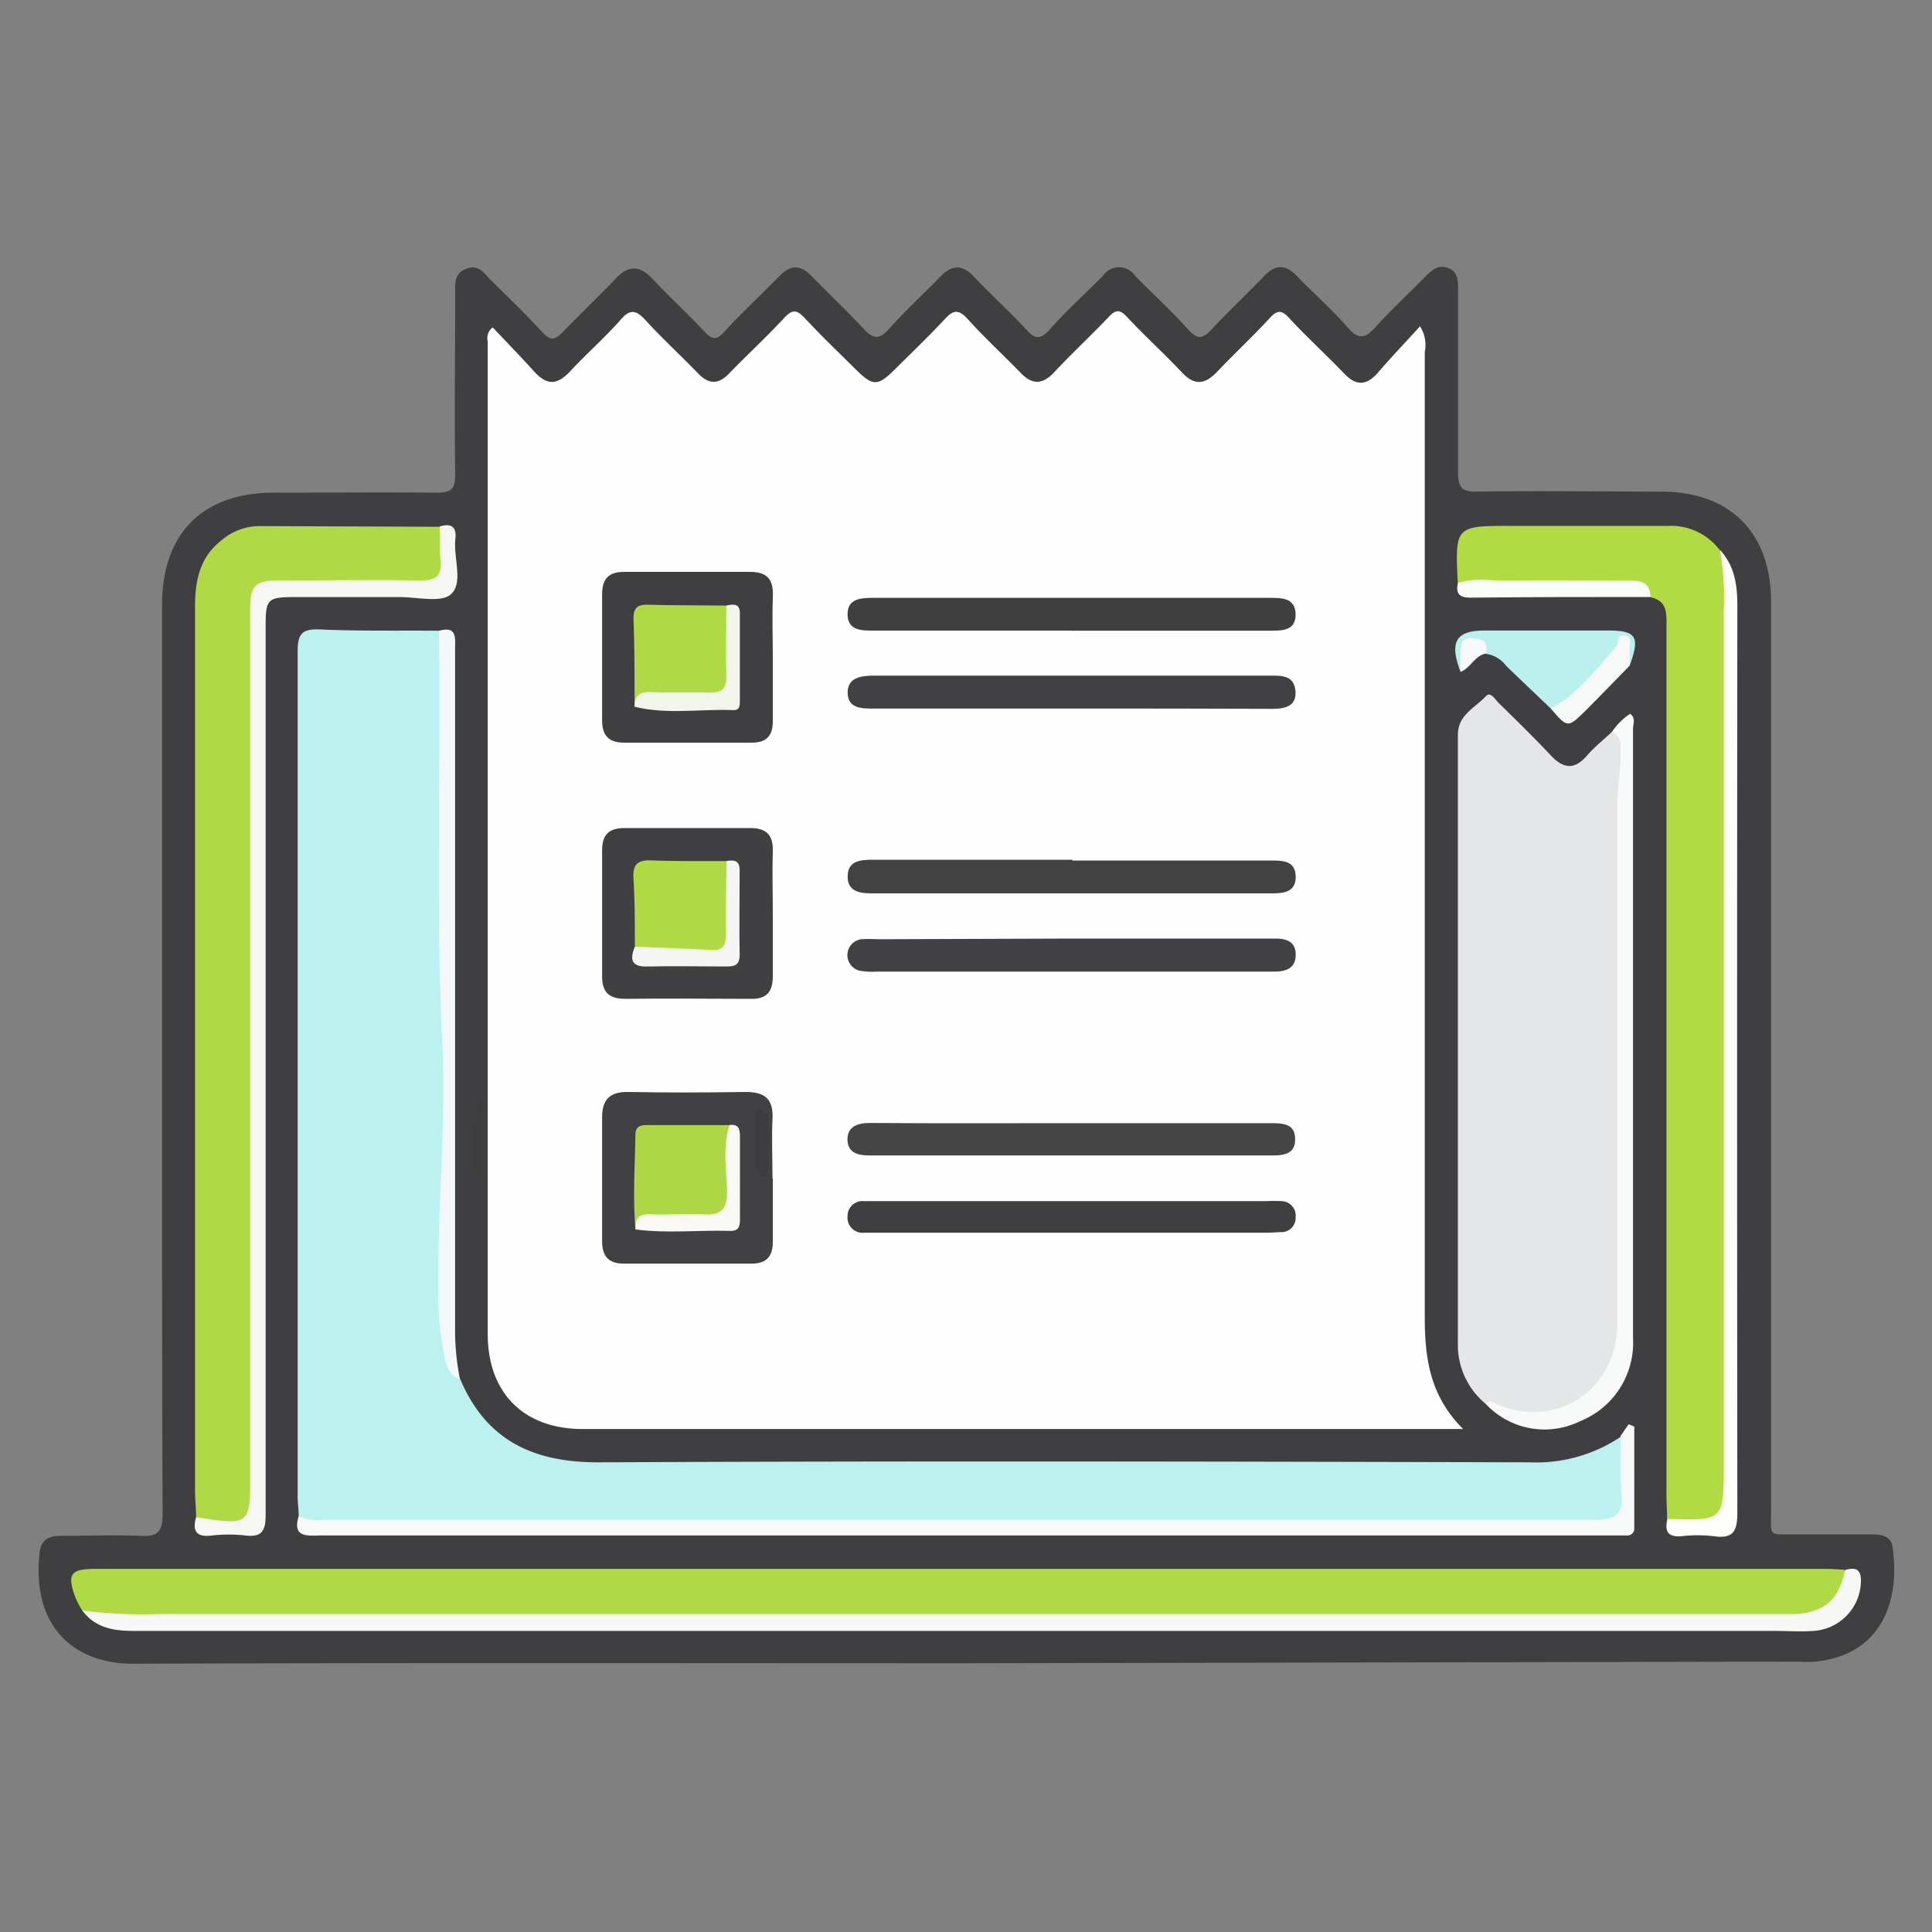
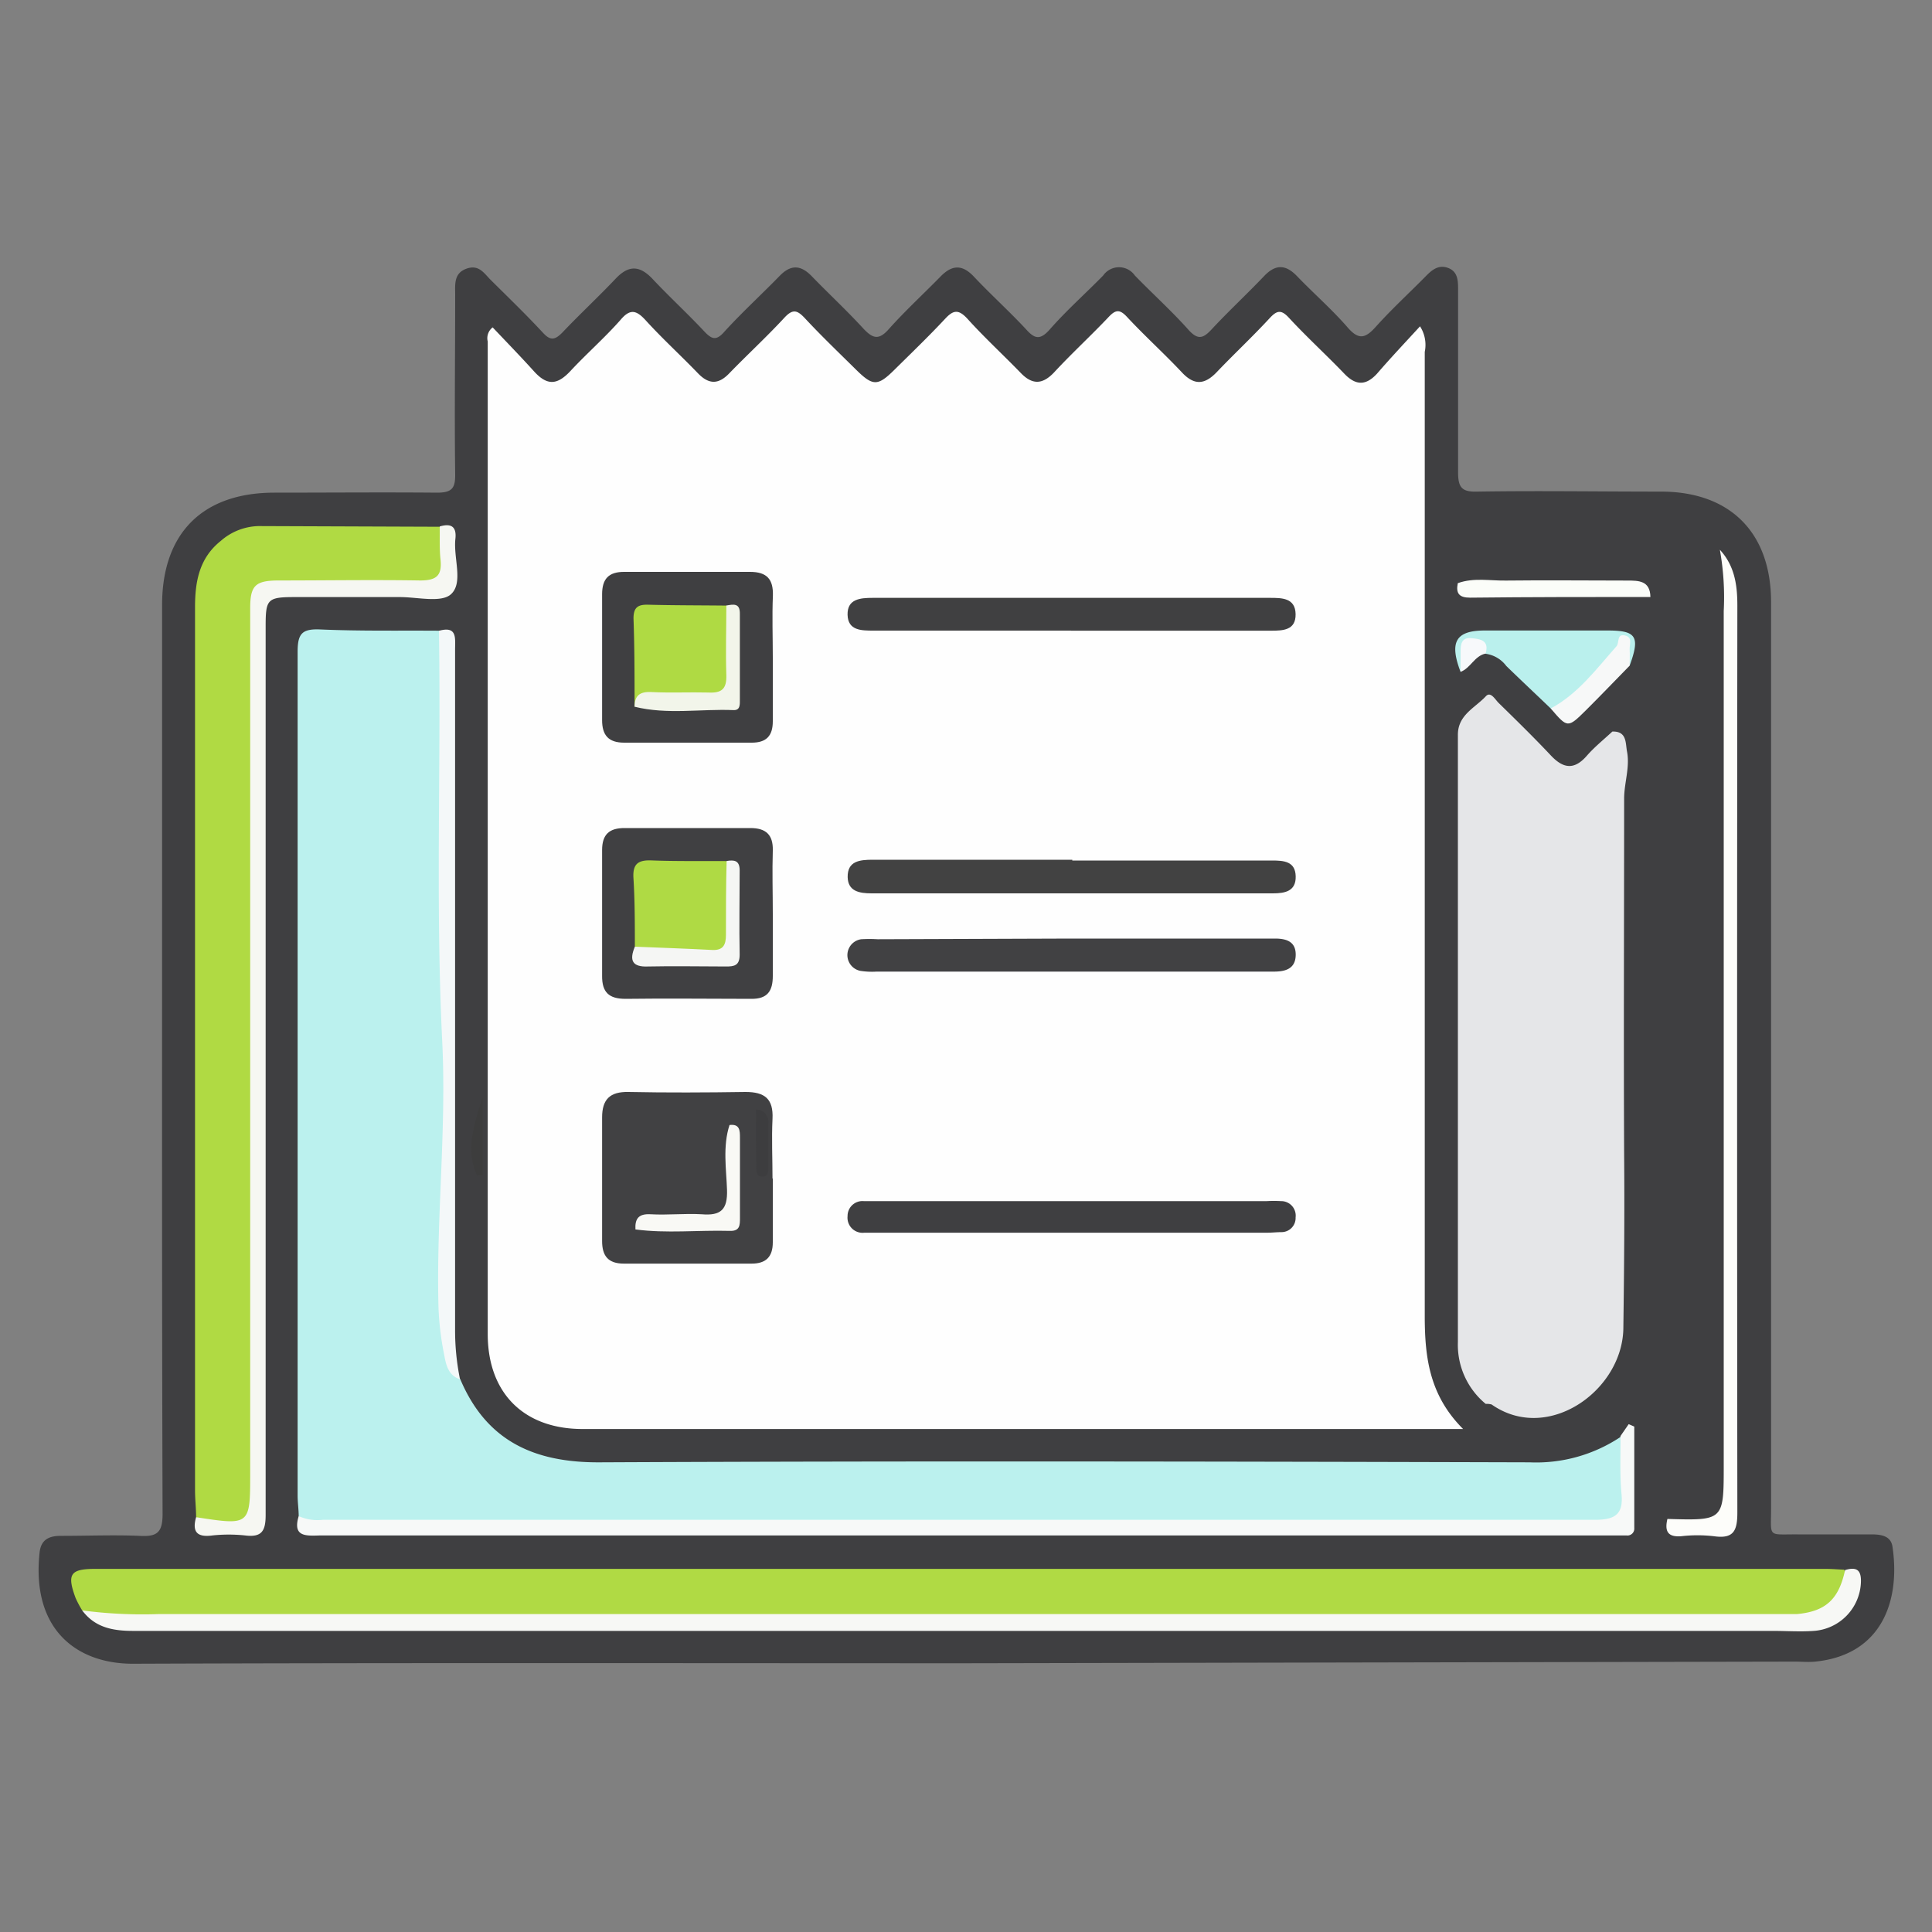
<svg xmlns="http://www.w3.org/2000/svg" id="Layer_1" data-name="Layer 1" viewBox="0 0 200 200">
  <rect x="0" y="0" width="200" height="200" fill="#808080" stroke="none" />
  <defs>
    <style>.cls-1{fill:#3f3f41;}.cls-2{fill:#fefefe;}.cls-3{fill:#bbf1ee;}.cls-4{fill:#e5e6e8;}.cls-5{fill:#b0da44;}.cls-6{fill:#b0db41;}.cls-7{fill:#b0da43;}.cls-8{fill:#f7f8f5;}.cls-9{fill:#f7f9f8;}.cls-10{fill:#f6f7f2;}.cls-11{fill:#f8f9f9;}.cls-12{fill:#fdfdfa;}.cls-13{fill:#f4f8f9;}.cls-14{fill:#baf0ed;}.cls-15{fill:#fbfdf9;}.cls-16{fill:#f7f8f8;}.cls-17{fill:#3d3d3d;}.cls-18{fill:#f7f9fb;}.cls-19{fill:#404042;}.cls-20{fill:#414143;}.cls-21{fill:#404041;}.cls-22{fill:#424242;}.cls-23{fill:#454545;}.cls-24{fill:#afda44;}.cls-25{fill:#f5f6f4;}.cls-26{fill:#aed745;}.cls-27{fill:#f9f9f5;}.cls-28{fill:#3d3d3f;}.cls-29{fill:#afda43;}.cls-30{fill:#f2f5ea;}</style>
  </defs>
  <title>New Icons</title>
  <path class="cls-1" d="M99.92,172.18c-28.72,0-57.44-.06-86.17.05-5.81,0-10.52-3.54-9.65-11.53.15-1.34,1-1.72,2.25-1.71,2.7,0,5.41-.11,8.1,0,1.83.11,2.39-.35,2.38-2.31-.08-23.89-.05-47.77-.05-71.66,0-7.46,0-14.93,0-22.39S21,51,28.4,51c5.62,0,11.23-.05,16.85,0,1.54,0,1.89-.46,1.87-1.92-.08-6.18,0-12.37,0-18.56,0-1.06-.16-2.22,1.15-2.7s1.83.47,2.53,1.16c1.81,1.8,3.66,3.58,5.4,5.46.78.85,1.24.76,2,0,1.81-1.91,3.74-3.7,5.55-5.61,1.32-1.39,2.45-1.36,3.76,0,1.75,1.87,3.64,3.6,5.39,5.47.8.85,1.26,1,2.12,0,1.83-2,3.82-3.82,5.7-5.75,1.14-1.17,2.15-1.13,3.27,0,1.78,1.84,3.66,3.58,5.39,5.47.95,1,1.57,1.24,2.61.07,1.7-1.91,3.59-3.64,5.38-5.47,1.16-1.19,2.22-1.28,3.43,0,1.75,1.86,3.66,3.58,5.4,5.45.89,1,1.45,1.17,2.45.06,1.75-2,3.71-3.73,5.55-5.61a2,2,0,0,1,3.28,0c1.83,1.89,3.79,3.65,5.54,5.61,1,1.12,1.56.89,2.44-.07,1.74-1.87,3.62-3.61,5.39-5.47,1.19-1.25,2.23-1.24,3.42,0,1.72,1.79,3.61,3.43,5.24,5.31,1.17,1.35,1.86,1.1,2.92-.08,1.66-1.85,3.5-3.53,5.25-5.31.64-.65,1.32-1.13,2.26-.76s1,1.24,1,2.14c0,6.33,0,12.66,0,19,0,1.59.4,2.05,2,2,6.33-.1,12.65,0,19,0,7.14,0,11.39,4.22,11.4,11.41q0,46.92,0,93.84c0,3.08-.4,2.68,2.73,2.7q3.84,0,7.68,0c1,0,2,.16,2.16,1.28.82,5.54-1.06,11.19-8,11.89-.7.07-1.42,0-2.13,0Z" />
  <path class="cls-2" d="M151.46,147.93H60.31c-6.08,0-9.82-3.72-9.82-9.83q0-51.38,0-102.75A1.41,1.41,0,0,1,51,33.89c1.42,1.5,2.88,3,4.28,4.55s2.44,1.37,3.74,0c1.69-1.82,3.58-3.47,5.22-5.33,1-1.19,1.65-1,2.62.07,1.72,1.89,3.62,3.62,5.39,5.46,1.13,1.17,2.12,1.18,3.25,0,1.88-1.94,3.87-3.77,5.7-5.75.87-.94,1.33-.79,2.12.05,1.69,1.82,3.49,3.54,5.26,5.29s2.26,1.78,4,.06,3.56-3.47,5.26-5.29c.85-.92,1.39-1,2.31,0,1.76,1.95,3.7,3.73,5.53,5.62,1.19,1.23,2.24,1.19,3.43-.06,1.85-2,3.83-3.81,5.68-5.77.71-.75,1.14-.77,1.86,0,1.86,2,3.85,3.79,5.7,5.76,1.28,1.37,2.35,1.27,3.58,0,1.81-1.9,3.74-3.7,5.52-5.63.75-.81,1.2-.88,2,0,1.85,2,3.83,3.8,5.7,5.75,1.19,1.25,2.24,1.28,3.41,0C144,37,145.47,35.45,147,33.78a3.56,3.56,0,0,1,.49,2.65q0,50,0,100C147.51,140.59,148,144.47,151.46,147.93Z" />
  <path class="cls-3" d="M30.92,156.95c0-.71-.11-1.41-.11-2.12q0-43.67,0-87.35c0-1.87.44-2.4,2.33-2.32,4.11.18,8.23.1,12.35.13.86,1,.64,2.14.65,3.25,0,6.75,0,13.5,0,20.25q0,11.4.33,22.79c.22,7.59-.54,15.18-.36,22.79,0,1.93.29,3.82.46,5.73a4.1,4.1,0,0,0,1.08,2.68c2.7,6.38,7.62,8.63,14.4,8.6,32.1-.15,64.2-.09,96.3,0a15.73,15.73,0,0,0,9.44-2.65c1.25,2.56.8,5.24.42,7.88-.13.92-1.08,1.25-2,1.37a19.7,19.7,0,0,1-2.77.1q-64.09,0-128.18,0C33.76,158,32.06,158.52,30.92,156.95Z" />
  <path class="cls-4" d="M153.8,145.33a7.92,7.92,0,0,1-2.88-6.38c0-21,0-41.93,0-62.89,0-2.06,1.78-2.78,2.91-4,.49-.51.95.36,1.31.71,1.83,1.79,3.66,3.58,5.41,5.44,1.29,1.37,2.43,1.52,3.74,0,.79-.9,1.74-1.66,2.62-2.48,1.52-.05,1.35,1.19,1.52,2.08.31,1.64-.3,3.24-.3,4.87,0,12.28-.06,24.56,0,36.83.05,6,0,11.92-.08,17.88,0,6.5-7.79,12.1-13.64,8A2,2,0,0,0,153.8,145.33Z" />
  <path class="cls-5" d="M8.51,166.71a10.88,10.88,0,0,1-.69-1.3c-.91-2.47-.54-3,2.05-3H189c.64,0,1.28.06,1.91.08.77,1.73-.29,2.84-1.41,3.85a6.4,6.4,0,0,1-3.52,1.39,22,22,0,0,1-3.19.13H14.7C12.56,167.86,10.43,167.86,8.51,166.71Z" />
-   <path class="cls-6" d="M150.91,60.37c-.29-5.93-.29-5.94,5.65-5.93l16.15,0A6.3,6.3,0,0,1,178,56.91a12.38,12.38,0,0,1,1.11,6q0,45.46,0,90.92c0,4.15-2.58,5.6-6.38,3.59-.25-.13.1,0-.15-.15,0-.85-.07-1.7-.07-2.55q0-44.85,0-89.69c0-1.35.21-2.8-1.64-3.2-1.06-1-2.42-1-3.76-1-4.51,0-9,0-13.53,0A5.21,5.21,0,0,1,150.91,60.37Z" />
  <path class="cls-7" d="M20.3,157.06c0-.92-.11-1.84-.11-2.76q0-45.73,0-91.46c0-2.69.46-5.09,2.67-6.85a6.14,6.14,0,0,1,3.89-1.53l18.75.07c.93,1.44.67,3,.45,4.55s-1.42,1.64-2.59,1.67c-3.48.09-7,0-10.45,0H30.33c-3.56,0-3.84.27-3.84,3.94q0,43.61,0,87.23c0,.78,0,1.57,0,2.35-.09,1.23.31,2.83-1.19,3.36C23.63,158.25,21.81,158.52,20.3,157.06Z" />
  <path class="cls-8" d="M8.51,166.71a47.53,47.53,0,0,0,7.85.38H183c1,0,2,0,3,0,3-.27,4.36-1.54,5-4.56,1.16-.34,1.7-.06,1.64,1.3a5.24,5.24,0,0,1-4.88,5c-1.41.1-2.84,0-4.26,0q-84.82,0-169.63,0C11.69,168.84,9.84,168.49,8.51,166.71Z" />
  <path class="cls-9" d="M30.92,156.95a4.81,4.81,0,0,0,2.49.38q65.84,0,131.67,0c2.13,0,3-.57,2.77-2.75-.18-2-.08-3.95-.1-5.92l.85-1.23.58.25q0,5.25,0,10.5a.71.71,0,0,1-.8.77h-1.49q-66.9,0-133.8,0C31.58,159,30.29,159.06,30.92,156.95Z" />
  <path class="cls-10" d="M20.3,157.06c5.6.86,5.6.86,5.6-4.61q0-44.75,0-89.49c0-2.33.52-2.86,2.89-2.87,4.9,0,9.8-.08,14.7,0,1.73,0,2.28-.53,2.11-2.18-.12-1.13-.06-2.27-.08-3.41,1.17-.35,1.77,0,1.62,1.3-.21,2,.84,4.5-.44,5.7-1,.94-3.5.3-5.34.31-3.62,0-7.24,0-10.86,0-2.82,0-3,.22-3,3q0,30.67,0,61.35c0,10.22,0,20.45,0,30.67,0,1.67-.41,2.33-2.12,2.12a16,16,0,0,0-3.4,0C20.36,159.17,19.88,158.54,20.3,157.06Z" />
-   <path class="cls-11" d="M153.8,145.33c.49-.54.9-.05,1.32.12,6.19,2.49,12.29-1.68,12.3-8.43q0-26.9,0-53.8c0-1.76.36-3.51.34-5.27,0-.72.22-1.8-.93-2.13a6.8,6.8,0,0,1,1.92-1.93c.62.45.3,1.07.3,1.58q0,31.54,0,63.07a8.74,8.74,0,0,1-5.5,8.59A8.32,8.32,0,0,1,153.8,145.33Z" />
  <path class="cls-12" d="M172.61,157.24c5.83.17,5.83.17,5.83-5.55q0-44.21,0-88.43a27.87,27.87,0,0,0-.4-6.35c1.54,1.67,1.82,3.68,1.81,5.88q-.05,46.89,0,93.78c0,1.89-.38,2.75-2.42,2.46a14.79,14.79,0,0,0-3.4,0C172.6,159.14,172.32,158.46,172.61,157.24Z" />
  <path class="cls-13" d="M47.62,142.78c-1.32-.42-1.48-1.71-1.67-2.69a30.23,30.23,0,0,1-.56-4.83c-.24-9.15.84-18.29.39-27.42-.7-14.18-.12-28.36-.34-42.54,1.91-.53,1.67.77,1.67,1.93q0,25.13,0,50.26c0,6.74,0,13.49,0,20.23A25.33,25.33,0,0,0,47.62,142.78Z" />
  <path class="cls-14" d="M160.53,73.34c-1.53-1.47-3.08-2.92-4.6-4.4a3.2,3.2,0,0,0-2.13-1.26c-1.49-1.31-1.69-1.26-2.1.55a4.23,4.23,0,0,1-.5,1.33c-1.19-3.11-.5-4.29,2.5-4.29h12.75c2.95,0,3.35.63,2.25,3.64-.68-.46-.29-1.34-.74-1.92a50.83,50.83,0,0,1-5.56,5.85C161.9,73.33,161.32,73.83,160.53,73.34Z" />
  <path class="cls-15" d="M150.91,60.37c1.65-.6,3.37-.24,5-.27,4.18-.05,8.36,0,12.55,0,1.17,0,2.36,0,2.39,1.7-6.22,0-12.44,0-18.66.07C151.07,61.87,150.69,61.45,150.91,60.37Z" />
  <path class="cls-16" d="M160.53,73.34c2.85-1.53,4.73-4.1,6.81-6.44.31-.35,0-1.31.86-1.12s.47.92.5,1.44,0,1.13,0,1.69c-1.51,1.54-3,3.1-4.54,4.63C162.29,75.39,162.27,75.37,160.53,73.34Z" />
  <path class="cls-17" d="M49.37,121.67c-1.19-2.61-.34-5.17.6-8.14v8.09Z" />
  <path class="cls-18" d="M151.2,69.55c0-.7,0-1.4,0-2.11s.08-1.47,1.09-1.38,1.89.24,1.5,1.6C152.64,67.89,152.24,69.16,151.2,69.55Z" />
  <path class="cls-19" d="M80,94.64c0,2.13,0,4.26,0,6.39,0,1.56-.55,2.39-2.24,2.37-4.33,0-8.67-.06-13,0-1.73,0-2.45-.68-2.43-2.4,0-4.33,0-8.67,0-13,0-1.64.76-2.29,2.35-2.28,4.33,0,8.67,0,13,0,1.57,0,2.36.66,2.32,2.31C79.93,90.24,80,92.44,80,94.64Z" />
  <path class="cls-20" d="M80,122c0,2.2,0,4.4,0,6.6,0,1.54-.74,2.21-2.2,2.21-4.4,0-8.8,0-13.21,0-1.64,0-2.27-.8-2.26-2.37,0-4.26,0-8.51,0-12.77,0-1.85.8-2.67,2.72-2.63,4,.08,8.09.06,12.13,0,2,0,2.89.72,2.79,2.78s0,4.12,0,6.18Z" />
  <path class="cls-1" d="M80,68.07c0,2.2,0,4.4,0,6.6,0,1.53-.69,2.21-2.18,2.21-4.4,0-8.8,0-13.21,0-1.63,0-2.29-.78-2.28-2.36q0-6.5,0-13c0-1.59.67-2.33,2.31-2.32,4.33,0,8.66,0,13,0,1.76,0,2.42.77,2.37,2.46C79.92,63.81,80,65.94,80,68.07Z" />
  <path class="cls-21" d="M110.88,65.28H90.42c-1.25,0-2.64,0-2.68-1.64s1.32-1.75,2.6-1.75l41.12,0c1.23,0,2.63,0,2.66,1.68s-1.3,1.72-2.58,1.72q-10.33,0-20.67,0Z" />
  <path class="cls-22" d="M111,89.08c6.89,0,13.78,0,20.67,0,1.23,0,2.42.08,2.46,1.63s-1.11,1.77-2.36,1.77q-20.77,0-41.55,0c-1.25,0-2.44-.21-2.47-1.68C87.72,89.13,89,89,90.34,89q10.33,0,20.67,0Z" />
  <path class="cls-20" d="M110.89,97.16h19.82c.43,0,.85,0,1.28,0,1.21,0,2.18.33,2.14,1.74s-1.1,1.68-2.25,1.68c-3.27,0-6.53,0-9.8,0H90.75a7.78,7.78,0,0,1-1.7-.08,1.66,1.66,0,0,1,.1-3.27,15,15,0,0,1,1.7,0Z" />
-   <path class="cls-20" d="M110.9,73.35q-10.23,0-20.45,0c-1.26,0-2.67,0-2.7-1.62s1.43-1.79,2.77-1.79h40.9c1.16,0,2.46-.07,2.67,1.44.23,1.67-1,2-2.32,2Q121.34,73.34,110.9,73.35Z" />
-   <path class="cls-23" d="M111.12,116.27c6.87,0,13.75,0,20.62,0,1.32,0,2.37.2,2.33,1.72,0,1.35-1,1.62-2.24,1.62q-20.93,0-41.86,0c-1.28,0-2.22-.34-2.24-1.64s1-1.74,2.34-1.72C97.09,116.3,104.11,116.27,111.12,116.27Z" />
  <path class="cls-1" d="M111.12,124.34h20a13.52,13.52,0,0,1,1.49,0,1.5,1.5,0,0,1,1.51,1.69,1.46,1.46,0,0,1-1.46,1.52c-.49,0-1,.06-1.49.06H89.47a1.56,1.56,0,0,1-1.73-1.71,1.54,1.54,0,0,1,1.68-1.56c.71,0,1.42,0,2.13,0h19.58Z" />
  <path class="cls-24" d="M65.72,98c0-2.39,0-4.79-.15-7.17-.07-1.43.53-1.81,1.87-1.76,2.6.1,5.21.05,7.81.07,1.24,2.77.64,5.63.4,8.46A1.55,1.55,0,0,1,74,98.94c-2.52-.16-5.06,0-7.56-.45A1.19,1.19,0,0,1,65.72,98Z" />
  <path class="cls-25" d="M65.72,98c2.68.11,5.36.2,8,.34,1.16.06,1.43-.55,1.43-1.57,0-2.55,0-5.09.07-7.64.79-.13,1.36-.07,1.35,1,0,2.9-.06,5.79,0,8.69,0,1.12-.53,1.24-1.44,1.23-2.68,0-5.37-.06-8.05,0C65.46,100.12,65.12,99.43,65.72,98Z" />
-   <path class="cls-26" d="M65.78,127.27c-.27-3.27-.06-6.53,0-9.8,0-1.07.78-1,1.49-1l8.26,0c.75,2.65.4,5.35.23,8-.08,1.25-1.1,1.74-2.27,1.84-1.49.12-3,.06-4.47.06A5.11,5.11,0,0,0,65.78,127.27Z" />
  <path class="cls-27" d="M65.78,127.27c-.06-1.11.32-1.64,1.57-1.57,1.76.1,3.53-.1,5.28,0,2,.17,2.7-.48,2.63-2.55s-.46-4.49.26-6.69c1.07-.13,1.08.57,1.08,1.34q0,4.14,0,8.27c0,.77,0,1.4-1.09,1.35C72.26,127.33,69,127.7,65.78,127.27Z" />
  <path class="cls-28" d="M78.27,114.85a1.29,1.29,0,0,1,1.27,1.44c0,1.48,0,3,0,4.43,0,.48,0,1.12-.65,1.09s-.6-.67-.6-1.14C78.26,118.77,78.27,116.88,78.27,114.85Z" />
  <path class="cls-29" d="M65.69,73.16c0-3,0-6.09-.11-9.14,0-1.16.47-1.45,1.53-1.42,2.7.07,5.4.06,8.1.09,1.31,2.71.68,5.53.43,8.31-.08.9-1,1.11-1.81,1.2a28.86,28.86,0,0,1-4,.07A7.44,7.44,0,0,0,65.69,73.16Z" />
  <path class="cls-30" d="M65.69,73.16c0-1.12.52-1.58,1.71-1.52,2,.1,4,0,5.94.05,1.37.07,1.89-.37,1.85-1.79-.08-2.4,0-4.81,0-7.22.71-.11,1.42-.3,1.4.87,0,3,0,5.92,0,8.88,0,.49.05,1.11-.66,1.08C72.52,73.37,69.08,74,65.69,73.16Z" />
</svg>